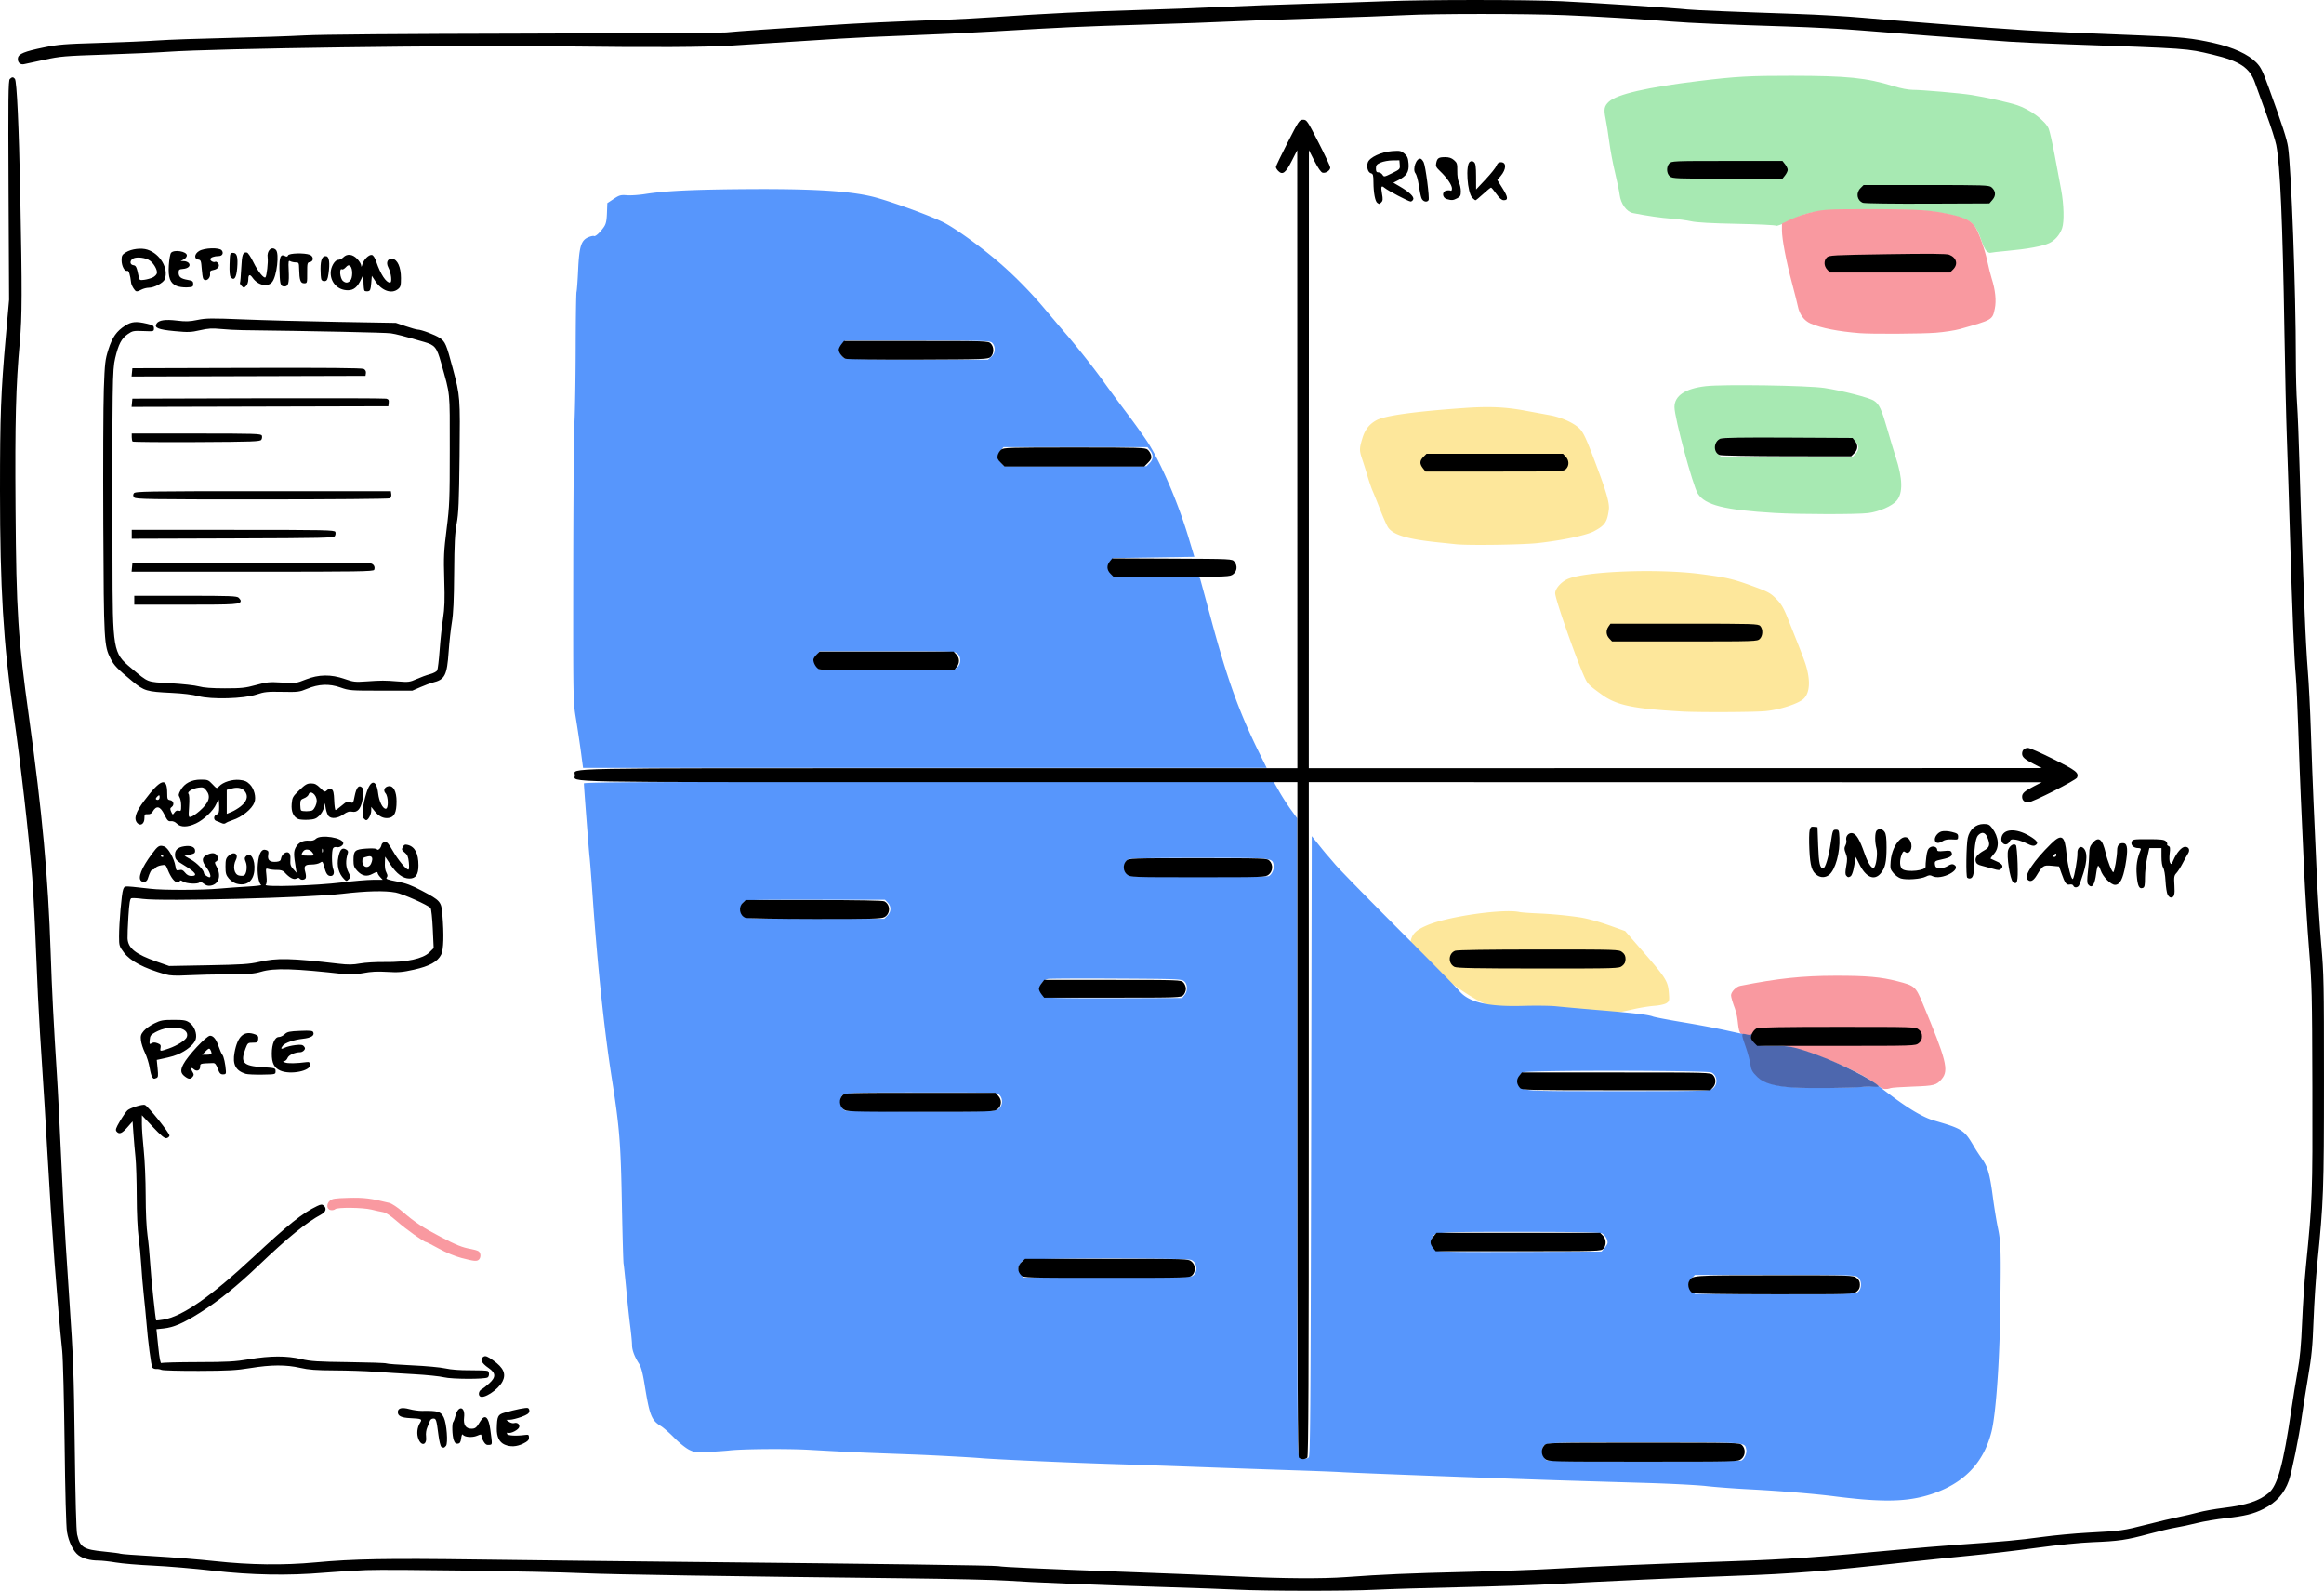
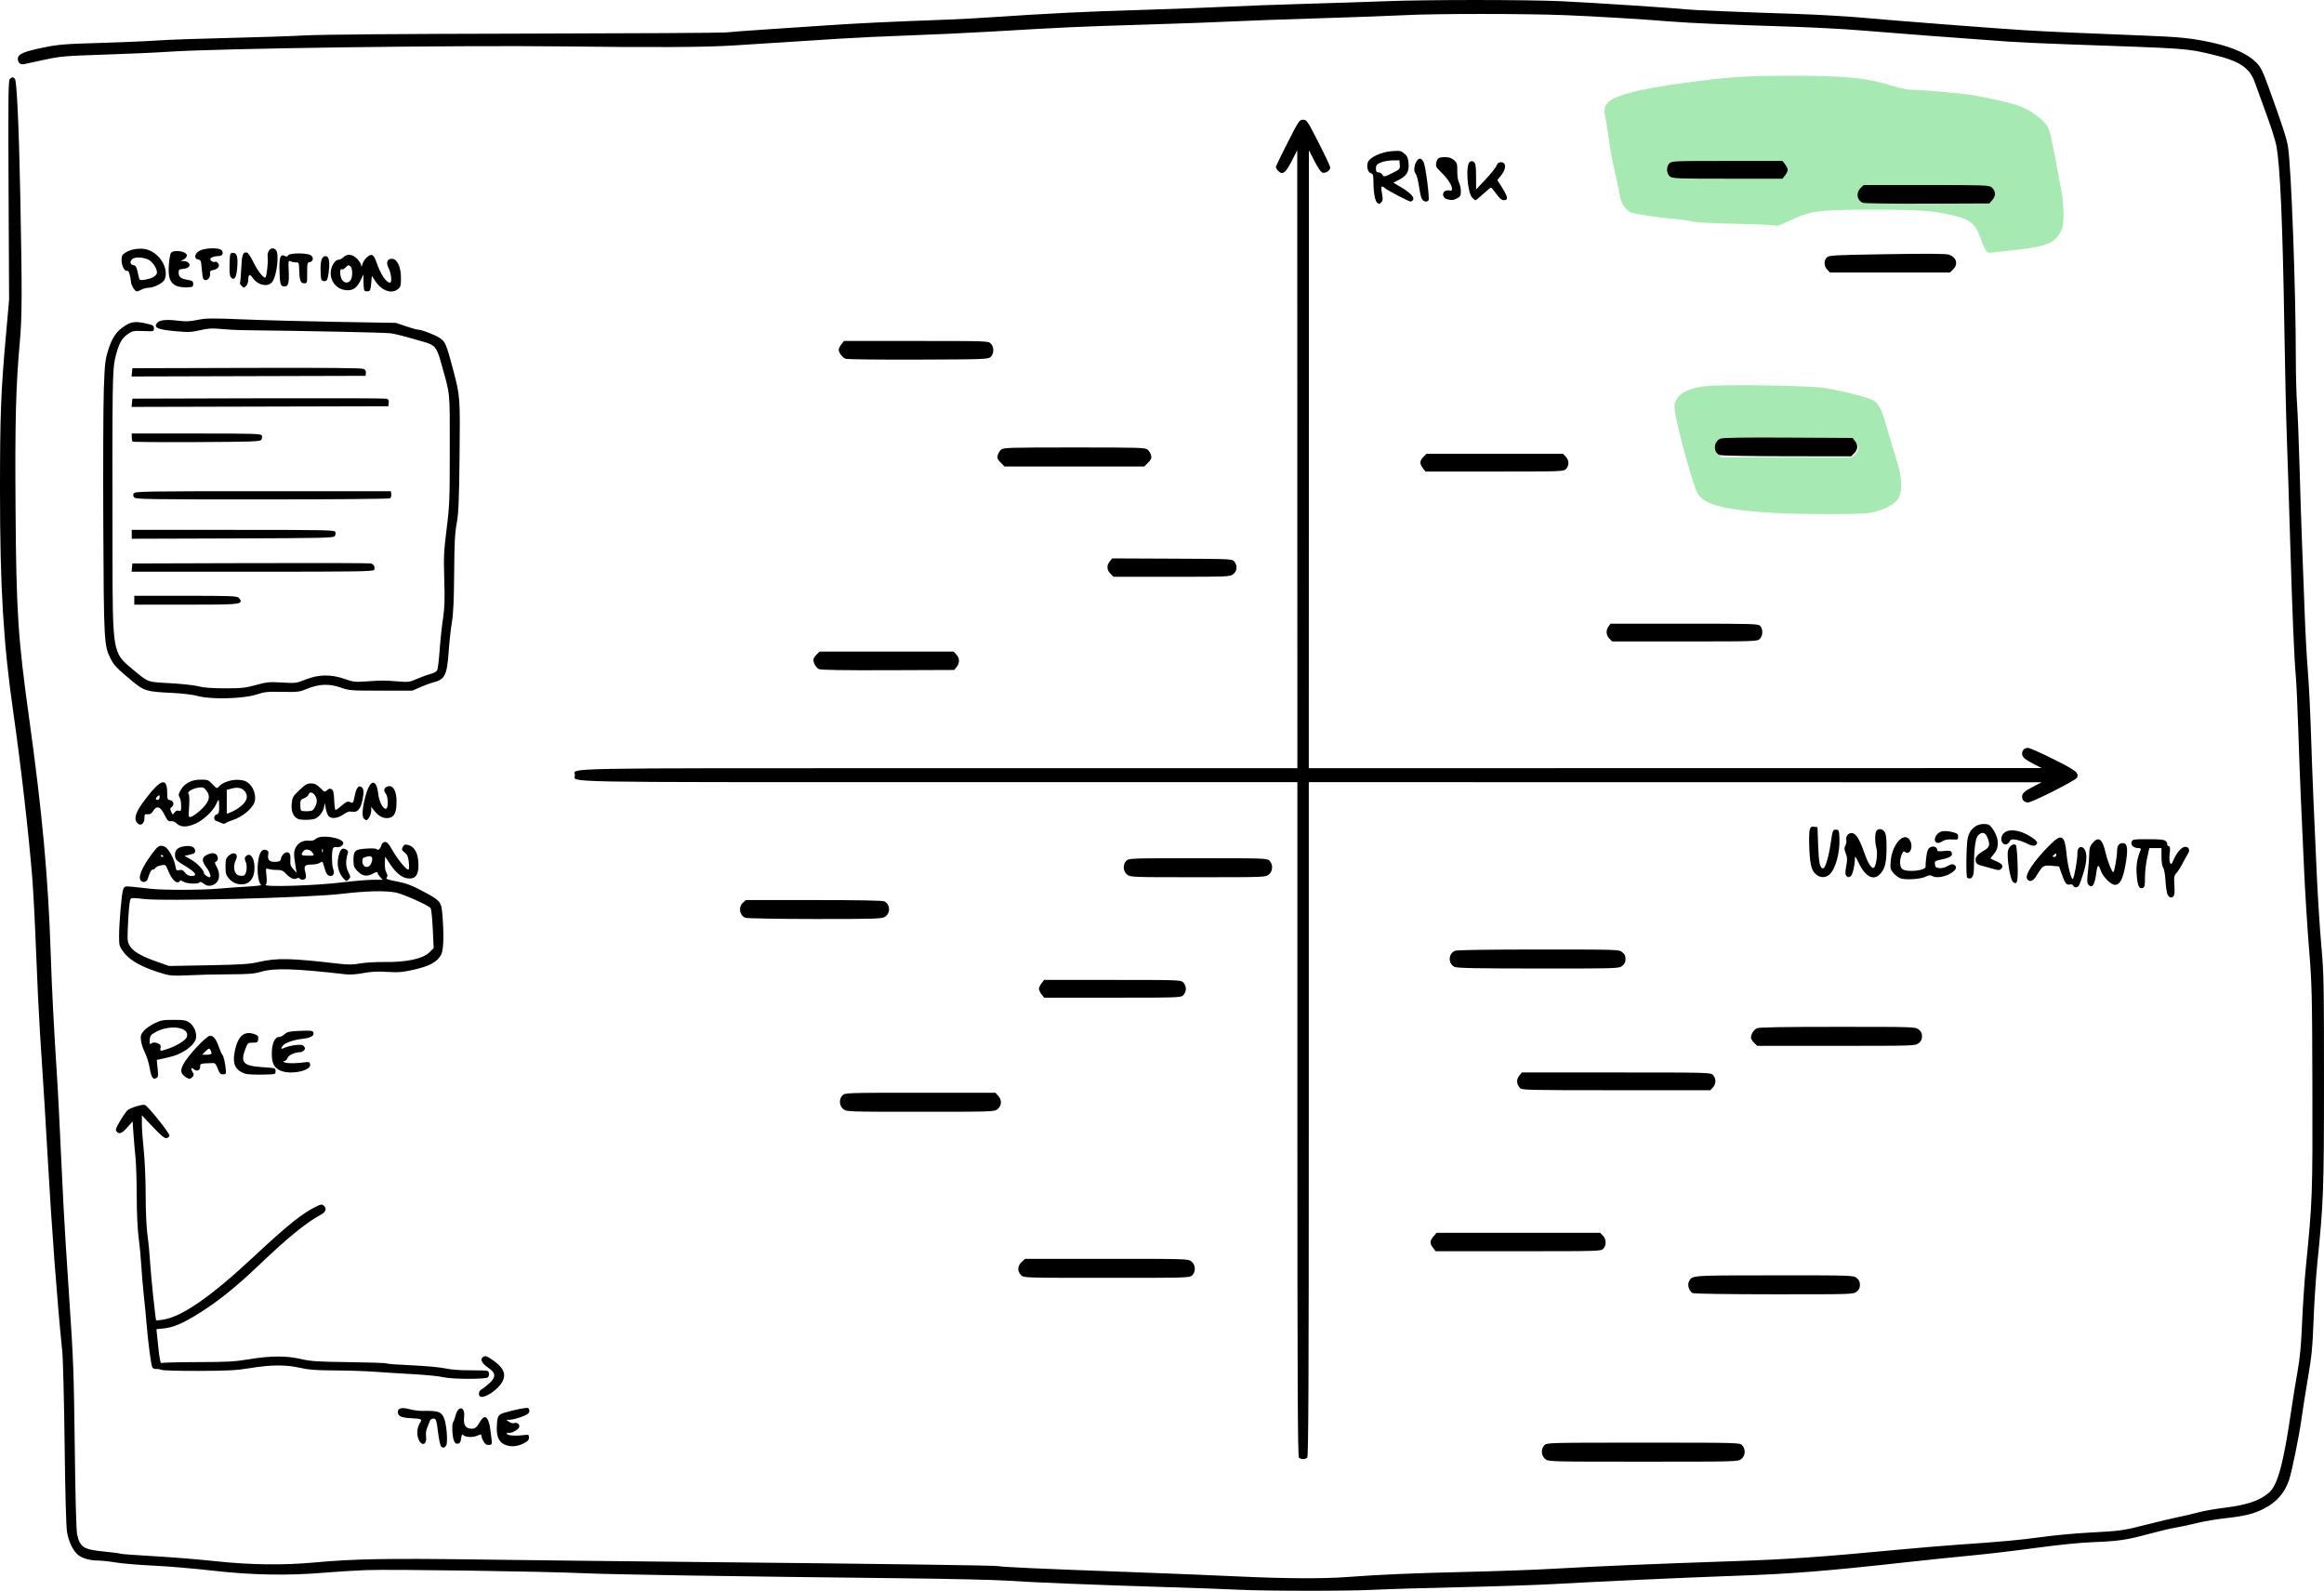
<svg xmlns="http://www.w3.org/2000/svg" width="1834" height="1255">
-   <path fill="#fde79b" d="M1245.769 803.508c-1.1-.173-6.949-.839-12.998-1.479-19.796-2.095-55.362-7.955-60.447-9.96-12.5-4.928-37.77-23.247-55.236-40.041-4.245-4.082-4.646-4.855-4.15-8.002 1.106-7.028 4.005-10.076 13.38-14.066 16.376-6.971 60.256-13.23 72.958-10.406 1.374.306 7.899.786 14.498 1.068 10.692.456 22.126 1.528 32.495 3.046 6.421.94 15.398 3.428 25.867 7.169l10.37 3.705L1296 750.045c18.41 21.15 20.202 23.952 20.94 32.75.558 6.657.459 7.118-1.843 8.627-1.356.889-5.507 1.815-9.384 2.093-3.824.275-11.002 1.408-15.951 2.518-22.014 4.938-40.34 8.051-43.994 7.475zm81.488-242.18c-38.465-2.186-51.588-4.944-63.072-13.258-9.588-6.941-10.948-8.203-12.84-11.916-5.64-11.067-24.073-63.244-24.073-68.14 0-3.596 4.734-8.975 9.864-11.208 14.268-6.21 71.36-8.343 105.055-3.925 20.607 2.701 25.437 3.833 41.558 9.74 11.617 4.255 13.53 5.3 17.998 9.84 4.024 4.089 5.812 7.123 9.17 15.56 2.295 5.763 6.055 15.205 8.357 20.981 2.302 5.776 4.829 12.527 5.615 15.003 3.974 12.523 3.461 22.407-1.411 27.17-4.023 3.932-18.757 8.743-30.189 9.856-8.71.848-52.851 1.047-66.032.298zm-178.474-131.977c-1.65-.186-7.724-.825-13.498-1.42-24.382-2.514-35.703-5.856-39.824-11.757-1.033-1.479-3.792-7.64-6.132-13.69-2.34-6.052-5.058-12.803-6.042-15.003-.983-2.2-2.777-7.377-3.986-11.502-1.21-4.126-3.122-10.202-4.252-13.503-2.418-7.068-2.397-8.685.223-17.168 2.023-6.553 5.53-10.897 11.23-13.914 6.704-3.547 30.37-6.802 69.28-9.529 19.22-1.346 32.107-.79 47.493 2.052a29015.68 29015.68 0 0 0 19.997 3.685c10.008 1.84 20.738 7.03 24.365 11.787 2.93 3.843 5.337 9.469 13.938 32.589 6.486 17.437 8.648 25.528 8.042 30.1-1.31 9.876-3.117 12.482-11.85 17.1-5.972 3.158-25.213 7.182-44.493 9.305-12.097 1.332-55.218 1.912-64.491.868z" />
  <path fill="#a7e9b2" d="M1567.614 198c-1.02-1.021-2.838-4.813-4.04-8.426-4.226-12.703-8.412-16.446-21.843-19.53-17.077-3.923-26.379-4.591-64.203-4.612-42.745-.024-49.05.834-65.86 8.963-5.205 2.517-9.727 4.17-10.047 3.67-.32-.498-14.08-1.169-30.578-1.49-20.508-.398-32.051-1.04-36.495-2.027-3.574-.794-10.548-1.723-15.497-2.063-7.888-.542-19.287-2.19-30.453-4.405-4.938-.98-9.542-7.298-10.439-14.328-.376-2.948-2.037-10.946-3.691-17.772-1.654-6.826-3.684-17.628-4.512-24.004-.828-6.377-2.137-14.654-2.908-18.394-1.544-7.487-1.056-9.951 2.654-13.38 6.316-5.841 30.243-11.343 70.845-16.292 29.38-3.582 39.95-4.18 73.075-4.142 44.394.052 59.088 1.549 80.776 8.225 5.59 1.72 11.643 2.886 14.998 2.89 7.413.01 37.744 2.655 46.62 4.07 11.157 1.78 29.303 5.842 35.913 8.04 10.378 3.45 22.393 12.462 24.86 18.643.822 2.061 2.924 11.399 4.67 20.75 1.746 9.352 4.046 21.64 5.111 27.306 2.176 11.578 2.522 25.198.77 30.305-1.788 5.214-5.563 9.595-10.162 11.794-5.104 2.44-17.231 4.675-33.165 6.113-6.6.595-12.571 1.278-13.271 1.517-.7.238-2.107-.401-3.127-1.422zM1400.61 404.703c-39.71-2.339-55.054-6.194-60.79-15.27-3.917-6.2-18.4-59.936-18.4-68.271 0-8.943 8.465-14.615 24.618-16.496 13.649-1.589 80.488-.574 93.7 1.422 14.1 2.131 35.49 7.641 39.168 10.09 4.19 2.79 5.914 6.523 10.714 23.204 2.2 7.645 5.1 17.276 6.446 21.402 5.495 16.854 5.737 28.227.727 34.183-3.58 4.256-13.724 8.688-22.498 9.828-8.483 1.102-54.383 1.045-73.686-.091zm63.535-46.374c1.35-1.35 2.455-3.621 2.455-5.047 0-1.425-1.105-3.696-2.455-5.046l-2.454-2.455h-103.167l-2.454 2.455c-1.35 1.35-2.454 3.621-2.454 5.046 0 1.426 1.104 3.697 2.454 5.047l2.454 2.455h103.167z" />
-   <path fill="#f999a0" d="M1543.955 212.442c1.14-1.45 2.072-3.7 2.072-5.001 0-2.773-2.991-6.079-6.224-6.879-1.251-.31-22.9-.433-48.107-.275l-45.833.287-1.91 2.362c-2.523 3.117-2.42 6.97.263 9.826l2.174 2.315h95.492z" />
-   <path fill="#f999a0" d="M1467.727 262.839c-16.966-1.343-30.344-3.955-38.784-7.576-5.214-2.237-8.93-7.262-10.188-13.776-.372-1.925-2.415-10.027-4.54-18.003-4.709-17.677-7.979-34.833-7.979-41.867v-5.24l7.384-3.507c4.061-1.93 11.822-4.491 17.248-5.693 9.16-2.03 12.465-2.185 46.358-2.166 37.824.021 47.126.69 64.204 4.612 9.018 2.071 13.77 4.553 16.95 8.853 2.827 3.82 7.745 17.468 9.913 27.505 1.069 4.95 2.596 11.027 3.392 13.502 2.952 9.17 3.853 17.757 2.52 24.035-1.888 8.902-1.634 8.754-27.489 16.058-3.85 1.087-12.398 2.403-18.997 2.923-10.992.867-50.495 1.09-59.991.34zM1485.774 858.792c-2.38-.842-6.223-4.362-9.067-6.244-10.574-7-31.779-16.378-53.264-23.557l-49.167-13.02c-3.575-2.905-1.813-11.4-5.151-20.291-1.686-4.401-3.067-9.075-3.069-10.388 0-2.727 4.02-6.889 7.288-7.536 29.85-5.906 48.916-7.924 75.197-7.959 24.606-.032 35.803.97 48.993 4.382 13.552 3.506 14.193 4.067 19.72 17.28 18.73 44.784 20.81 52.967 15.167 59.676-4.248 5.05-5.833 5.472-22.889 6.077-8.798.312-16.672.85-17.497 1.194-.825.344-3.88 1.228-6.26.386zM364.184 992.466c-5.113-1.344-12.235-4.297-17.876-7.41-5.157-2.848-9.711-5.177-10.12-5.177-1.64 0-15.949-10.207-22.996-16.404-5.098-4.482-8.62-6.787-10.999-7.196-1.925-.331-6.039-1.233-9.143-2.003-6.725-1.67-26.959-1.895-28.536-.317-.597.597-2.149.934-3.45.75-3.248-.46-3.719-4.752-.81-7.388 1.84-1.669 3.964-1.998 14.795-2.295 12.135-.332 17.531.334 32.143 3.97 1.976.49 6.548 3.508 10.499 6.93 9.618 8.328 15.993 12.55 29.996 19.868 12.41 6.486 17.173 8.387 23.978 9.57 2.19.382 4.776 1.12 5.749 1.64 2.022 1.083 2.347 4.898.568 6.677-1.609 1.61-3.779 1.419-13.798-1.215z" />
-   <path fill="#5796fc" d="M1469.68 1182.86c-5.196-.425-14.87-1.472-21.498-2.327-16.21-2.092-43.631-4.347-68.544-5.637-11.273-.584-26.121-1.707-32.995-2.495-6.874-.788-28.471-1.904-47.993-2.48-19.522-.575-50.118-1.494-67.99-2.041-41.793-1.28-160.9-5.75-171.976-6.455-4.674-.297-22.672-.996-39.994-1.554a18721.55 18721.55 0 0 1-70.99-2.469c-21.722-.8-54.342-1.918-72.49-2.483-32.747-1.02-89.935-3.582-100.485-4.5-8.432-.735-38.756-2.369-55.492-2.99l-28.496-1.06c-15.84-.587-25.377-1.057-52.493-2.588-17.327-.978-53.196-.663-62.99.554-1.65.205-8.287.683-14.748 1.063-10.916.64-12.085.53-16.498-1.568-2.614-1.243-7.896-5.455-11.748-9.371-3.85-3.913-8.624-8.11-10.61-9.33-7.566-4.643-8.968-8.188-12.946-32.73-1.52-9.368-2.766-14.018-4.463-16.64-3.536-5.46-5.477-10.687-5.473-14.737.002-1.996-.659-8.804-1.47-15.13-.81-6.327-2.207-19.379-3.102-29.006-.896-9.626-1.839-18.628-2.095-20.003-.256-1.376-.855-22.53-1.33-47.009-.951-49.009-1.846-60.118-8.005-99.402-5.896-37.603-11.083-86.72-14.957-141.64-1.106-15.678-2.243-30.306-2.526-32.506-.483-3.757-4.489-55.552-4.506-58.26-.006-.997 55.092-1.248 272.204-1.24l272.21.011 4.379 7.683c2.408 4.226 6.57 10.698 9.249 14.382l4.87 6.698v251.084c0 226.924.151 251.234 1.571 252.655 1.758 1.758 5.156 2.029 7.428.592 1.324-.837 1.558-29.587 2-245.62l.5-244.673 5.486 6.844c3.017 3.764 5.717 7.069 6 7.344.283.275 3.385 3.876 6.894 8.001 3.51 4.126 26.23 27.357 50.492 51.624 24.261 24.267 45.549 45.898 47.306 48.07 7.484 9.246 22.696 12.851 50.798 12.04 9.898-.286 21.597-.133 25.996.34 4.4.473 19.128 1.791 32.73 2.93 29.032 2.43 39.795 3.698 43.534 5.13 1.499.573 12.173 2.61 23.722 4.527 11.548 1.917 26.955 4.808 34.237 6.424 7.283 1.616 13.507 2.939 13.832 2.939.325 0 .403.562.174 1.25-.229.686.805 4.85 2.298 9.25 1.493 4.402 2.98 9.923 3.305 12.269.73 5.266 1.585 6.874 5.825 10.953 5.02 4.829 13.903 7.316 29.316 8.206 14.24.823 34.332.657 53.051-.438l12.058-.705 10.022 7.551c14.214 10.711 25.614 17.378 33.79 19.76 22.726 6.623 24.056 7.481 31.64 20.42 1.613 2.75 4.5 7.18 6.414 9.844 4.57 6.36 6.196 12.072 8.583 30.163 1.089 8.251 2.891 19.31 4.005 24.575 2.362 11.157 2.542 18.173 1.752 68.441-.63 40.179-3.505 78.905-6.837 92.126-6.225 24.702-21.912 40.911-47.735 49.325-14.932 4.865-30.085 5.988-54.197 4.019zm-95.586-30.571c2.441-.937 4.682-5.982 3.951-8.895-1.43-5.702 1.736-5.486-80.395-5.486-82.13 0-78.965-.216-80.396 5.486-.682 2.72 1.48 7.979 3.636 8.847 1.84.74 151.277.788 153.204.048zm92.532-133.402c2.75-2.75 2.654-8.314-.189-10.963-2.154-2.008-3.167-2.04-65.536-2.04h-63.348l-2.454 2.455c-1.35 1.35-2.454 3.621-2.454 5.047 0 1.425 1.104 3.696 2.454 5.046l2.454 2.455h63.537c62.203 0 63.578-.042 65.536-2zm-525.811-12.063c4.795-2.568 4.344-10.5-.728-12.812-3.681-1.678-130.26-1.532-132.454.152-1.915 1.471-3.912 5.054-3.912 7.019 0 .787.932 2.617 2.072 4.066l2.072 2.636h65.484c44.246 0 66.126-.344 67.466-1.061zm325.426-22.25c1.327-1.543 2.413-3.434 2.413-4.203 0-2.717-2.251-6.286-4.657-7.382-1.702-.776-21.259-1.11-64.93-1.11-68.301 0-67.588-.06-69.032 5.7-.82 3.268 1.256 7.29 4.668 9.038 1.931.99 16.29 1.211 65.798 1.015l63.328-.25zM788.088 874.79c3.301-2.598 3.612-7.952.635-10.93-1.955-1.955-3.333-2-61.269-2-64.38 0-62.708-.143-64.12 5.486-.682 2.72 1.479 7.98 3.635 8.847.7.281 27.644.547 59.878.59 57.837.078 58.641.052 61.241-1.993zm562.59-15.449c5.152-2.665 5.12-10.58-.052-13.198-3.395-1.718-144.594-1.867-148.348-.156-3.66 1.668-5.375 6.425-3.512 9.744 2.921 5.207 1.266 5.098 77.686 5.114 61.813.013 71.68-.187 74.225-1.504zM934.79 784.984c2.567-3.172 2.475-8.32-.193-10.736-2.003-1.813-4.586-1.919-53.743-2.19-28.4-.158-52.662-.034-53.913.275-7.576 1.87-8.334 11.516-1.134 14.436 1.484.602 22.5.9 54.74.777l52.332-.2zM700.28 722.38c3.052-3.053 3.164-7.162.28-10.233l-2.174-2.315H643.57c-53.484 0-54.866.049-56.817 2-2.977 2.978-2.666 8.332.635 10.93 2.59 2.039 3.519 2.073 56.537 2.073h53.903zm300.867-31.172c2.44-.938 4.682-5.983 3.95-8.896-1.403-5.596-.229-5.486-58.686-5.486-36.035 0-54.49.35-55.817 1.061-4.259 2.28-4.314 9.374-.097 12.578 1.352 1.028 12.93 1.307 55.37 1.332 29.514.018 54.39-.248 55.28-.59zM458.494 593.56c-.898-6.738-2.665-18.553-3.928-26.254-2.292-13.987-2.295-14.116-2.188-115.819.059-55.999.494-109.333.968-118.52.473-9.188.907-35.609.964-58.713.057-23.104.355-42.907.662-44.008.307-1.1.879-8.924 1.27-17.386.854-18.427 2.391-23.33 8.055-25.697 1.958-.819 3.959-1.242 4.447-.94 1.046.647 4.757-2.727 7.783-7.077 1.67-2.4 2.216-4.86 2.445-10.992l.295-7.9 5-3.313c4.473-2.965 5.577-3.27 10.498-2.888 3.025.234 9.474-.2 14.331-.965 15.287-2.408 35.94-3.455 75.156-3.812 55.084-.501 85.231 1.207 104.485 5.921 12.627 3.092 44.24 14.521 55.549 20.084 8.775 4.316 28.296 18.288 42.937 30.734 12.536 10.656 26.095 24.388 37.465 37.944 6.132 7.31 13.259 15.73 15.838 18.71 9.245 10.686 22.818 27.837 30.167 38.122 4.114 5.758 12.391 16.968 18.393 24.911 6.001 7.943 13.36 18.197 16.35 22.787 10.51 16.128 23.934 47.257 32.254 74.791l4.835 16.003-31.997.5-31.997.5-1.91 2.362c-2.587 3.197-2.42 7.312.404 9.966 2.28 2.144 2.792 2.175 35.927 2.175 31.149 0 33.651.128 34.132 1.75.285.963 4.347 15.928 9.026 33.256 12.649 46.84 21.936 72.467 38.103 105.147l5.38 10.874H460.126Zm296.599-66.834c3.3-2.597 3.612-7.951.635-10.93-1.95-1.95-3.333-2-55.42-2h-53.42l-2.072 2.636c-2.749 3.496-2.617 6.912.382 9.912l2.454 2.455h52.403c51.501 0 52.449-.036 55.038-2.073zm152.158-161.41c3-3 3.131-6.417.382-9.913l-2.072-2.635H791.868l-2.073 2.635c-2.749 3.496-2.617 6.912.382 9.913l2.454 2.455h112.166zm-124.926-83.894c3.179-2.735 3.554-7.734.808-10.77-1.65-1.823-3.999-1.899-58.983-1.899h-57.265l-2.072 2.635c-3.301 4.199-2.244 9.552 2.243 11.36 1.201.485 27.018.91 57.37.944l55.187.063z" />
-   <path fill="#4d67ae" d="M1415.818 858.034c-14.874-.868-23.846-3.422-28.816-8.202-4.24-4.078-5.095-5.686-5.824-10.953-.325-2.346-1.812-7.866-3.305-12.268-3.103-9.145-4.327-11.74-.69-10.826 1.641.412 4.162 1.112 4.732.211.61-.965.882-.42.893 1.792.01 2.23.8 3.796 2.65 5.251 2.3 1.811 4.02 2.073 13.6 2.073 11.61 0 15.092-.249 36.705 7.835 18.565 6.944 43.299 19.785 46.572 23.73 1.065 1.284-2.957.459-7.153.57-2.68.07-5.997.25-7.371.396-7.205.77-41.126 1.026-51.993.391z" />
  <path d="M975.844 1254.111c-8.524-.424-31.92-1.271-51.992-1.883-57.89-1.765-112.167-3.95-128.982-5.192-8.523-.63-45.418-1.477-81.988-1.883-138.53-1.538-229.273-2.973-251.964-3.983-33.847-1.508-152.55-3.211-171.975-2.469-9.074.347-23.922 1.265-32.996 2.04-28.516 2.436-57.411 1.912-88.03-1.598-14.55-1.668-35.677-3.457-46.95-3.977-11.274-.52-24.547-1.629-29.496-2.465-4.95-.836-11.248-1.524-13.998-1.53-6.232-.011-12.002-1.571-15.57-4.21-4.017-2.97-7.736-10.545-9.033-18.397-.699-4.233-1.426-31.033-1.883-69.407-.41-34.38-1.26-67.462-1.89-73.513-3.913-37.585-8.396-97.402-11.618-155.027-1.492-26.68-2.519-43.287-5.97-96.517-.839-12.928-2.209-41.46-3.045-63.406-.836-21.946-2.198-48.276-3.027-58.51-2.814-34.748-9.202-90.406-14.93-130.075C2.69 507.95.008 463.402 0 387.524c-.006-59.933.678-78.102 4.593-122.021l2.586-29.005-.419-86.373c-.353-72.874-.2-86.591.974-87.766 1.72-1.72 2.705-1.755 4.034-.142 1.503 1.823 3.158 37.612 4.22 91.266 1.514 76.437 1.458 96.166-.326 116.02-3.175 35.341-3.879 62.463-3.398 131.024.579 82.417 1.88 102.583 10.714 166.029 10.3 73.973 15.06 125.728 17.015 185.033.965 29.26 2.384 57.023 4.958 97.017.874 13.565 1.585 27.725 5.097 101.518.59 12.377 2.668 45.908 4.62 74.513 3.216 47.135 3.62 58.055 4.323 116.52.489 40.695 1.184 66.333 1.883 69.444 2.289 10.183 5.013 11.893 21.499 13.488 6.544.633 12.287 1.392 12.762 1.685.475.294 12.218 1.166 26.096 1.939 13.878.772 35.71 2.542 48.518 3.933 27.64 3 54.05 3.328 79.2.98 29.781-2.78 56.887-3.27 127.481-2.3 37.945.522 112.859 1.38 166.476 1.908 149.943 1.475 242.212 2.733 244.965 3.34 3.345.736 34.97 2.16 101.986 4.59 30.52 1.108 69.665 2.691 86.987 3.52 36.067 1.724 66.71 1.914 85.488.528 27.783-2.051 50.687-3.041 93.986-4.062 24.747-.583 56.242-1.72 69.99-2.527 30.75-1.804 81.602-3.946 140.98-5.94 43.07-1.446 70.898-3.373 129.982-9.004 14.298-1.362 35.67-3.155 47.493-3.983 37.492-2.626 48.048-3.594 66.49-6.096 9.899-1.343 26.321-2.882 36.495-3.42 26.077-1.379 27.537-1.581 46.493-6.433 9.349-2.393 20.597-5.058 24.997-5.923 4.4-.865 11.373-2.5 15.498-3.634 4.124-1.134 13.123-2.743 19.997-3.575 18.181-2.202 28.166-5.515 35.677-11.837 6.948-5.849 11.545-22.703 17.762-65.125 1.37-9.352 3.627-23.305 5.013-31.006 1.87-10.382 2.789-20.338 3.553-38.507.566-13.477 1.909-33.28 2.983-44.008 5.134-51.258 5.337-56.873 5.118-141.025-.193-74.308-.366-81.478-2.643-109.519-1.34-16.503-3.12-45.083-3.955-63.511-.836-18.428-1.968-43.408-2.515-55.51-.547-12.102-1.461-36.406-2.031-54.01-.57-17.603-1.438-36.506-1.929-42.007-1.32-14.795-2.808-50.559-4.535-109.02-.845-28.604-1.99-64.16-2.544-79.013-.553-14.853-1.414-52.434-1.912-83.515-1.395-87.023-3.341-131.452-6.462-147.526-.747-3.85-4.27-14.877-7.828-24.504-3.558-9.627-7.546-20.636-8.862-24.465-4.137-12.033-12.033-17.328-33.39-22.391-21.085-5-17.973-4.78-115.982-8.199-17.048-.594-37.07-1.508-44.494-2.03-33.128-2.328-96.48-7.136-117.483-8.916-12.648-1.072-38.295-2.424-56.992-3.004-47.852-1.487-77.955-2.781-92.487-3.976-22.506-1.852-59.037-4.051-83.488-5.027-31.354-1.251-103.007-1.26-126.482-.015-10.173.54-41.219 1.67-68.99 2.512-27.77.842-58.591 1.964-68.49 2.493-9.899.53-40.944 1.654-68.99 2.498-51.614 1.555-60.758 1.97-119.983 5.457-18.147 1.069-47.618 2.445-65.49 3.06-17.873.614-42.394 1.769-54.493 2.566-25.792 1.698-61.232 3.96-84.488 5.39-22.012 1.355-62.236 1.563-132.98.69-84.387-1.042-274.998 1.562-312.956 4.275-7.974.57-30.015 1.548-48.982 2.174-32.07 1.06-35.429 1.345-47.993 4.081-7.43 1.619-14.66 3.179-16.065 3.467-3.086.632-5.236-1.551-4.77-4.843.465-3.28 5.151-5.197 20.324-8.313 11.523-2.367 16.516-2.773 43.994-3.575 17.047-.497 37.744-1.383 45.993-1.967 8.25-.584 33.22-1.466 55.492-1.961 22.272-.495 49.493-1.404 60.492-2.02 12.626-.708 76.57-1.23 173.475-1.416 84.413-.162 155.952-.58 158.977-.929 3.025-.349 15.623-1.306 27.996-2.127 12.373-.821 35.545-2.373 51.493-3.45 25.88-1.745 47.818-2.788 96.986-4.607 8.249-.305 24.446-1.2 35.995-1.99 39.905-2.728 74.131-4.406 111.484-5.464 20.622-.584 50.992-1.71 67.49-2.501 16.498-.792 46.643-1.905 66.99-2.474 20.347-.57 48.468-1.483 62.491-2.03 32.438-1.266 109.834-1.258 138.48.014 21.23.943 90.28 5.45 99.486 6.493 5.078.575 39.473 1.988 85.488 3.511 17.048.565 40.672 1.914 52.5 2.998 24.795 2.274 104.914 8.458 128.474 9.917 16.374 1.013 45.923 2.332 91.987 4.105 31.144 1.198 39.916 2.12 56.992 5.993 15.259 3.46 26.984 8.852 33.343 15.334 3.561 3.629 5.02 6.568 9.784 19.712 10.937 30.176 14.305 40.533 15.266 46.954 2.615 17.464 6.128 112.907 6.148 167.03 0 12.377.437 28.354.96 35.506.524 7.15 1.403 29.205 1.954 49.008.55 19.804 1.461 47.709 2.024 62.011.562 14.303 1.481 38.607 2.042 54.01.56 15.402 1.678 35.881 2.482 45.508.805 9.626 1.917 31.68 2.471 49.008.554 17.329 1.473 41.858 2.041 54.51.569 12.652 1.695 37.857 2.502 56.01.808 18.153 2.434 43.808 3.613 57.01 1.984 22.195 2.144 30.224 2.136 106.519-.01 86.88-.348 96.137-5.3 145.025-1.087 10.727-2.4 30.756-2.92 44.508-.795 21.102-1.488 28.205-4.437 45.508-1.922 11.277-4.2 25.68-5.06 32.006-1.888 13.88-7.802 42.79-10.017 48.966-3.668 10.232-9.944 17.217-20.038 22.304-7.753 3.908-14.85 5.658-29.496 7.273-7.424.818-17.772 2.565-22.996 3.882-5.225 1.317-12.649 2.907-16.498 3.533-3.85.626-13.523 2.908-21.497 5.07-17.615 4.779-23.876 5.692-44.494 6.487-9.593.37-27.405 2.172-44.493 4.5-15.673 2.135-38.395 4.816-50.493 5.958-12.098 1.14-34.145 3.415-48.993 5.052-67.371 7.43-92.22 9.416-137.98 11.024-38.718 1.36-108.96 4.55-141.48 6.425-14.023.808-47.768 1.952-74.99 2.542-27.22.59-57.816 1.506-67.99 2.035-21.2 1.104-86.029 1.048-108.984-.093zm243.6-103.024c-3.3-2.598-3.612-7.951-.635-10.93 1.965-1.965 3.333-2 77.99-2 74.655 0 76.024.035 77.988 2 2.977 2.979 2.666 8.332-.635 10.93-2.611 2.055-3.276 2.073-77.354 2.073-74.077 0-74.742-.018-77.354-2.073zm-194.407-1.128c-.927-.927-1.2-61.61-1.2-267.047V617.065H740.57c-307.519 0-286.9.395-286.9-5.501 0-5.896-20.619-5.501 286.9-5.501h283.268l-.05-243.793-.052-243.793-4.393 8.62c-4.803 9.422-7.197 11.19-10.578 7.809-1.059-1.06-1.905-2.49-1.88-3.177.025-.687 4.187-9.351 9.25-19.253 8.838-17.291 9.321-18.003 12.202-18.003 2.88 0 3.364.712 12.203 18.003 5.061 9.902 9.223 18.765 9.248 19.697.061 2.266-3.595 4.714-6.073 4.065-1.268-.331-3.584-3.647-6.384-9.14l-4.393-8.621-.05 243.793-.052 243.793 289.209-.048 289.208-.048-5.999-3.066c-7.502-3.834-9.498-5.577-9.498-8.295 0-2.79 1.82-4.546 4.71-4.546 1.27 0 10.369 4.036 20.219 8.968 17.855 8.941 19.945 10.578 18.457 14.455-.788 2.056-35.406 19.585-38.677 19.585-2.89 0-4.71-1.756-4.71-4.546 0-2.717 1.998-4.461 9.5-8.295l5.998-3.066-289.208-.048-289.209-.048v265.847c0 205.437-.272 266.12-1.2 267.047-.66.66-2.144 1.2-3.3 1.2-1.154 0-2.639-.54-3.299-1.2zm-676.772-8.576c-.643-.41-1.664-4.565-2.27-9.236-1.586-12.25-1.821-12.993-4.11-12.993-1.107 0-2.271.787-2.588 1.75-.317.963-1.253 3.276-2.081 5.14-.9 2.024-1.302 4.908-1 7.159.883 6.59-3.42 8.258-5.911 2.292-1.69-4.044-1.189-9.336 1.24-13.109 1.824-2.832 1.216-3.11-7.8-3.56-7.034-.35-9.806-1.697-9.806-4.76 0-3.162 3.118-3.97 9.092-2.355 2.973.803 7.43 1.429 9.905 1.39 12.817-.203 15.023.476 17.329 5.337 2.221 4.683 3.4 20.133 1.692 22.192-1.42 1.71-2.001 1.829-3.692.753zm49.977-1.69c-4.229-1.84-6.342-6.184-6.196-12.738.214-9.584.844-10.91 5.881-12.372 8.958-2.6 17.28-4.26 18.677-3.724.784.301 1.29 1.503 1.123 2.67-.226 1.586-1.82 2.678-6.302 4.314-3.3 1.206-7.336 2.219-8.971 2.251l-2.972.06 2.233 1.564c1.228.86 3.015 1.32 3.972 1.023 2.425-.755 4.505.792 4.074 3.03-.414 2.149-6.584 5.418-8.697 4.607-.9-.346-1.238-.032-.934.868.472 1.401 7.106 1.779 14.295.812 2.64-.354 3-.103 3 2.098 0 1.97-.956 2.97-4.5 4.71-5.167 2.536-10.114 2.815-14.683.827zm-16.571-2.397c-.958-1.622-1.741-3.643-1.741-4.493 0-1.382-.375-1.388-3.552-.06-3.795 1.586-9.895 1.068-11.207-.95-.412-.634-.96.634-1.239 2.864-.39 3.126-.966 4.067-2.633 4.305-1.625.232-2.399-.459-3.25-2.9-1.261-3.62-1.506-13.19-.366-14.31.412-.405 1.211-2.576 1.775-4.825 2.132-8.504 7.809-7.4 6.776 1.318-.692 5.848 1.305 8.91 5.812 8.91 3.04 0 3.988-.787 6.928-5.75 3.626-6.12 6.62-3.71 7.97 6.415 1.67 12.533 1.73 11.809-1.024 12.13-1.884.221-2.942-.44-4.25-2.654zm-3.074-35.812c-1.37-1.37-.596-4.302 1.421-5.382 1.149-.615 3.848-2.708 6-4.652 5.488-4.96 5.364-8.206-.469-12.22-5.81-3.999-7.155-7.192-3.79-8.994 1.443-.772 3.03-.126 7.523 3.062 8.148 5.782 10.311 10.76 7.235 16.65-3.494 6.69-15.22 14.238-17.92 11.536zm-28.163-14.876c-3.3-.816-14.098-1.925-23.997-2.463-9.898-.54-23.846-1.413-30.995-1.942-7.15-.53-21.322-.995-31.496-1.035-14.563-.057-20.305-.487-26.996-2.021-11.16-2.56-22.999-2.513-39.311.155-11.074 1.811-17.578 2.171-40.677 2.25-15.123.053-28.396-.31-29.496-.804-1.1-.494-2.938-.81-4.086-.7-1.147.11-2.544-.386-3.105-1.101-.98-1.25-3.591-21.195-4.817-36.807-.325-4.126-1.222-13.352-1.994-20.504-.772-7.15-1.684-17.953-2.025-24.004-.342-6.05-1.262-15.693-2.046-21.428-.851-6.23-1.45-19.311-1.487-32.505-.035-12.144-.47-25.906-.966-30.582-.496-4.676-1.216-12.982-1.6-18.458l-.698-9.958-4.14 4.707c-4.327 4.918-6.447 5.717-8.526 3.211-1.02-1.228-.526-2.697 2.774-8.253 2.208-3.718 4.848-7.502 5.867-8.41 2.216-1.975 11.873-4.967 13.73-4.254 2.473.95 19.748 22.495 19.42 24.22-.177.93-1.266 1.828-2.42 1.993-1.542.222-4.387-2.132-10.738-8.88l-8.64-9.182.001 6.88c.001 3.785.671 13.182 1.49 20.883.82 7.726 1.5 23.642 1.515 35.507.018 13.02.588 25.45 1.446 31.505.78 5.501 1.71 15.178 2.069 21.504.578 10.22 4.225 45.117 4.766 45.613.116.107 2.622-.192 5.57-.663 14.942-2.388 37.541-18.074 71.057-49.32 27.581-25.714 38.943-34.795 50.328-40.226 2.996-1.43 3.915-1.51 5.189-.452 2.497 2.073 1.833 4.977-1.563 6.838-12.486 6.838-26.53 18.255-49.882 40.554-17.112 16.34-31.398 27.85-45.993 37.057-13.277 8.376-20.927 11.694-28.865 12.52l-5.64.588 1.418 13.711c.968 9.372 1.76 13.487 2.504 13.002.598-.39 13.46-.731 28.583-.76 23.5-.043 29.412-.37 40.677-2.25 16.761-2.796 29.495-2.84 41.022-.142 7.537 1.764 12.875 2.108 37.486 2.412 15.783.195 29.186.656 29.784 1.026.597.37 9.73 1.052 20.295 1.517 10.565.465 22.358 1.55 26.208 2.413 4.508 1.009 11.519 1.537 19.698 1.482 6.984-.046 13.17.208 13.748.565 1.393.861 1.342 4.232-.079 5.11-2.41 1.49-28.224 1.401-34.367-.119zm985.24-66.478c-2.775-1.622-4.248-6.438-2.801-9.155 2.62-4.919.625-4.776 67.026-4.81 61.847-.03 62.638-.01 65.24 2.042 1.911 1.503 2.635 2.994 2.635 5.428 0 2.434-.724 3.925-2.635 5.428-2.602 2.048-3.394 2.073-65.24 2.043-37.483-.018-63.256-.41-64.225-.976zm-529.805-13.996c-3.25-3.25-3.01-7.502.607-10.752l2.504-2.25h64.3c63.537 0 64.331.024 66.934 2.072 3.302 2.598 3.613 7.952.635 10.93-1.959 1.96-3.333 2-67.49 2-64.158 0-65.531-.041-67.49-2zm325.026-21.639c-2.698-3.43-2.616-5.623.34-9.06l2.413-2.807h129.1l2.194 2.195c2.694 2.695 2.87 7.534.373 10.294-1.79 1.978-2.952 2.013-67.085 2.013h-65.263zM665.524 875.038c-3.301-2.598-3.612-7.951-.635-10.93 1.955-1.955 3.333-2 61.317-2h59.317l2.174 2.315c3.076 3.276 2.872 7.993-.46 10.615-2.597 2.043-3.47 2.073-60.857 2.073-57.388 0-58.26-.03-60.856-2.073zm534.021-16.68c-2.79-3.097-3.051-6.577-.717-9.545l2.13-2.708h74.416c73.084 0 74.453.036 76.416 2 2.574 2.576 2.557 7.027-.039 9.814l-2.038 2.189h-74.296c-69.49 0-74.397-.113-75.872-1.75zm-1079.4-8.536c-.585-.707-1.52-4.107-2.074-7.556-.556-3.45-2.212-8.73-3.681-11.733-1.469-3.003-2.888-7.387-3.153-9.743-.404-3.58-.048-4.798 2.17-7.435 1.459-1.735 5.219-4.414 8.356-5.955 5.031-2.472 6.821-2.802 15.201-2.802 8.311 0 9.902.288 12.724 2.3 3.67 2.62 5.912 8.522 4.848 12.764-.868 3.459-5.584 7.905-11.642 10.976-4.223 2.14-7.051 3-16.302 4.958l-2.874.608.672 6.826c.57 5.786.425 6.92-.957 7.45-2.126.817-2.05.832-3.287-.658zm13.039-22.623c6.727-2.315 13.506-6.663 14.302-9.173 2.46-7.754-13.25-10.076-24.881-3.677-3.578 1.968-4.18 2.79-4.451 6.063-.284 3.435-.145 3.681 1.5 2.66 1.324-.821 2.584-.83 4.675-.03 2.324.89 2.774 1.563 2.389 3.578-.57 2.979-.521 2.983 6.466.579zm12.414 21.834c-3.04-2.392-3.295-4.729-1.006-9.228 3.42-6.724 18.325-22.705 21.176-22.705 2.652 0 4.933 2.866 6.833 8.585.9 2.705 2.188 5.593 2.865 6.418 1.157 1.411 2.457 7.39 2.828 13.002.134 2.037-.293 2.5-2.307 2.5-2.016 0-2.777-.828-4.133-4.5-1.273-3.447-2.157-4.484-3.778-4.43-10.153.343-10.115.333-10.115 2.823 0 3.085-2.75 4.142-5.143 1.976-2.117-1.916-2.512-.394-.666 2.564.933 1.494.907 2.246-.122 3.487-1.75 2.11-3.274 1.993-6.432-.492zm21.347-18.18c-.008-.688-.445-1.926-.97-2.75-.804-1.267-1.383-1.072-3.71 1.25l-2.758 2.75h3.726c2.323 0 3.721-.471 3.712-1.25zm26.925 16.313c-7.932-2.454-10.515-7.432-8.767-16.895 2.418-13.079 7.544-17.521 16.354-14.17 2.099.798 2.567 1.556 2.314 3.75-.285 2.484-.7 2.75-4.279 2.75-3.774 0-4.046.215-5.695 4.501-4.332 11.259-2.048 13.797 13.331 14.818 10.164.674 10.325.724 10.325 3.185 0 2.497-.015 2.5-10.499 2.68-5.774.1-11.662-.179-13.084-.619zm27.408-2.52c-4.948-2.153-6.83-5.895-6.79-13.5.039-7.751 2.343-13.046 5.676-13.046 1.188 0 3.22-.997 4.518-2.216 2.029-1.907 3.733-2.272 12.164-2.611 8.257-.332 9.9-.145 10.41 1.187 1.004 2.617-1.826 4.328-8.386 5.07-7.075.8-13.832 3.132-15.668 5.406-2.021 2.504-1.447 3.111 1.535 1.623 1.531-.764 5.259-1.68 8.283-2.036 4.392-.516 5.768-.322 6.837.966 1.071 1.292 1.09 1.912.093 3.113-.685.825-1.977 1.503-2.872 1.506-4.331.015-9.265 2.23-10.15 4.555-.51 1.343-1.725 2.47-2.701 2.504-1.273.046-1.069.347.725 1.068 2.189.88 9.08.76 16.997-.298 1.961-.261 2.57.156 2.822 1.934.705 4.97-15.484 8.26-23.493 4.775zm1162.962-22c-1.35-1.35-2.454-3.129-2.454-3.953 0-2.81 2.216-6.371 4.657-7.484 1.7-.775 20.943-1.11 63.745-1.11 60.511 0 61.344.027 63.944 2.073 1.911 1.503 2.635 2.995 2.635 5.428 0 2.434-.724 3.925-2.635 5.429-2.601 2.047-3.42 2.073-65.036 2.073h-62.402zM821.94 784.46c-1.14-1.45-2.072-3.415-2.072-4.366 0-.952.932-2.917 2.072-4.366l2.072-2.636h53.92c52.586 0 53.969.05 55.92 2 1.11 1.112 1.999 3.335 1.999 5.002 0 1.667-.889 3.89-2 5-1.95 1.951-3.333 2.001-55.92 2.001h-53.919ZM130.457 768.68c-16.945-4.823-27.51-10.383-32.636-17.173-3.66-4.851-3.85-5.467-3.853-12.512-.004-10.854 1.99-33.98 3.206-37.18 1.037-2.729 1.141-2.758 7.673-2.178 3.641.323 9.916 1.005 13.942 1.515 9.344 1.183 40.52 1.123 54.17-.104 5.775-.52 15.811-1.245 22.304-1.612 6.494-.368 11.377-.936 10.852-1.263-2.008-1.252-3.304-9.384-2.634-16.532.797-8.505 2.935-12.19 6.43-11.081 1.938.615 2.19 1.218 1.72 4.116-.653 4.023 1.486 5.706 6.618 5.209 2.392-.232 3.28-.854 3.51-2.456.473-3.325 3.929-6.018 6.001-4.677 1.261.815 1.618 2.242 1.402 5.607-.237 3.7.179 5.027 2.312 7.365l2.602 2.853-.58-3.501c-1.81-10.905-1.82-13.337-.07-16.589 2.049-3.804 5.892-5.693 10.655-5.237 2.215.212 3.967-.277 5.117-1.428 3.761-3.762 21.633-.942 21.732 3.429.038 1.672-3.123 3.598-5.069 3.09-1.25-.327-2.481.017-3.002.839-1.19 1.88-1.15 13.142.06 16.322 1.21 3.183.37 5.575-1.957 5.575-2.429 0-3.694-1.773-5.15-7.216-1.174-4.393-1.346-4.562-3.274-3.211-1.12.784-4.136 1.425-6.705 1.425-5.308 0-6.266 1.178-4.883 6.001.49 1.714.644 3.765.34 4.559-.633 1.646-3.912 1.944-4.841.44-.412-.666-1.281-.65-2.585.049-2.092 1.12-5.423-.63-9.234-4.849-1.297-1.435-3.027-2-6-1.957-2.297.033-5.259-.286-6.58-.708-2.4-.766-2.404-.753-1.783 5.183.425 4.07.237 6.357-.596 7.239-1.846 1.954 39.598.658 60.274-1.886 9.074-1.116 20.003-2.038 24.286-2.049l7.788-.02-2.039-2.189c-1.121-1.204-2.039-2.742-2.039-3.417 0-.823-1.254-.542-3.792.849-4.708 2.58-8.366 1.867-12.358-2.407-2.374-2.543-2.847-3.914-2.847-8.253 0-7.574 1.12-8.586 10.176-9.189 4.85-.322 7.875-.12 8.292.555.846 1.368 3.173-.86 3.681-3.525.203-1.06 1.34-2.068 2.53-2.239 1.754-.25 2.95 1.065 6.367 7.002 4.146 7.202 10.46 14.812 12.29 14.812.542 0 .69-2.395.353-5.67-.471-4.564-1.11-6.088-3.275-7.815-2.375-1.895-2.547-2.41-1.472-4.42.974-1.821 1.748-2.142 3.884-1.609 5.646 1.41 8.453 6.779 8.453 16.168 0 7.217-2.141 10.347-7.076 10.347-5.169 0-10.137-3.646-15.1-11.08l-4.106-6.151-.159 3.364c-.238 5.059.047 7.141 1.312 9.582.84 1.623.852 2.573.041 3.55-.895 1.079.65 1.666 8.083 3.072 7.22 1.365 11.444 2.93 19.703 7.303 14.682 7.772 15.328 8.516 16.168 18.622 1.331 16.003.99 27.952-.906 31.748-2.805 5.617-9.254 9.183-21.532 11.909-9.19 2.04-12.324 2.3-21.201 1.756-7.62-.466-12.645-.213-18.711.945-4.788.913-10.408 1.343-13.294 1.015-41.293-4.686-56.982-5.162-67.49-2.048-5.362 1.59-9.824 1.94-25.497 2.005-10.448.044-24.846.385-31.995.758-9.919.518-14.185.34-18.006-.747zm73.998-9.801c14.082-3.233 25.013-2.989 62.736 1.4 7.701.895 11.263.855 16.997-.19 4.011-.732 12.826-1.24 19.717-1.14 16.864.25 29.9-2.579 34.927-7.578l3.395-3.376-.706-15.177c-.389-8.348-1.173-15.74-1.743-16.426-1.94-2.339-21.892-11.22-27.559-12.269-8.645-1.598-23.003-1.253-42.275 1.017-26.913 3.17-141.661 6.108-157.207 4.024-4.251-.57-8.36-.794-9.131-.498-1.046.401-1.622 4.015-2.27 14.229-.476 7.53-.78 15.383-.676 17.453.392 7.73 6.337 12.462 23.008 18.31l9.797 3.438 30.996-.576c26.351-.49 32.343-.885 39.994-2.641zm88.48-77.786c1.751-4.23.743-6.233-2.72-5.405-3.935.94-4.272 1.237-4.272 3.746 0 5.077 5.078 6.282 6.992 1.66zm-46.229-8.27c-1.915-2.9-5.74-3.492-7.45-1.153-2.127 2.91-1.573 3.404 3.815 3.404 5.085 0 5.11-.016 3.635-2.25zm7.904-3c-.277-.687-.504-.125-.504 1.25 0 1.376.227 1.938.504 1.25.277-.687.277-1.812 0-2.5zm893.226 92.98c-5.273-2.668-4.937-10.654.536-12.736 1.585-.602 26.959-.98 65.868-.98 62.516 0 63.324.025 65.926 2.073 1.91 1.504 2.634 2.995 2.634 5.429 0 2.433-.723 3.924-2.634 5.428-2.603 2.048-3.395 2.073-66.24 2.058-49.053-.01-64.175-.302-66.09-1.271zm-559.62-38.727c-4.627-1.865-5.72-8.326-2.001-11.821l2.314-2.175h53.743c34.72 0 54.42.363 55.655 1.023 4.909 2.628 4.864 9.942-.076 12.497-2.43 1.258-10.817 1.473-55.159 1.42-28.76-.035-53.275-.46-54.476-.944zm1122.376-18.246c-.67-1.238-1.419-6.076-1.665-10.752-.256-4.86-1.035-9.347-1.818-10.475-.83-1.196-1.37-4.64-1.37-8.751v-6.779H1696.17l-1.732 7.751c-.952 4.264-1.723 11.192-1.714 15.396.014 6.148-.3 7.767-1.609 8.269-2.96 1.136-4.186-1.328-4.895-9.837-.65-7.818.192-13.229 3.165-20.329.334-.797-.342-1.25-1.868-1.25-3.666 0-6.148-2.247-5.33-4.827.66-2.078 1.24-2.174 13.05-2.174 9.933 0 12.67.31 13.94 1.58.87.87 1.354 1.948 1.077 2.396-.277.448.202 1.086 1.063 1.416 1.277.49 1.442 1.601.89 6.01-.39 3.128-.25 6.167.33 7.207.882 1.575 1.198 1.34 2.553-1.904 2.512-6.015 6.585-10.704 9.297-10.704 3.009 0 4.107 2.59 2.282 5.383-.761 1.165-2.654 4.588-4.206 7.607-1.552 3.018-3.761 6.487-4.908 7.708-1.838 1.957-2.028 3.11-1.604 9.718.475 7.413-.178 9.591-2.877 9.591-.696 0-1.812-1.013-2.482-2.25zm-74.424-7.103c-.31-.809-1.468-1.17-2.88-.9-2.657.507-3.706-.956-6.605-9.215l-1.768-5.036-5.831-.538c-6.516-.602-7.08-.234-11.943 7.789-2.657 4.383-5.21 5.374-7.314 2.838-2.528-3.047 5.26-14.671 18.679-27.881 8.453-8.321 10.978-6.711 12.304 7.848.834 9.148 3.834 20.962 5.016 19.749 1.106-1.135 3.764-16.13 3.578-20.183-.197-4.296 2.466-6.432 4.937-3.961 2.913 2.914 2.865 9.565-.14 19.36-1.516 4.94-3.193 9.544-3.727 10.231-1.28 1.651-3.655 1.595-4.306-.101zm-13.416-24.275c0-1.33-.272-1.398-1.5-.378-.825.685-1.5 1.415-1.5 1.623 0 .207.675.377 1.5.377s1.5-.73 1.5-1.622zM160.765 697.14c-1.625-1.28-2.909-1.7-3.293-1.079-1.005 1.627-10.3 1.201-13.044-.597-1.513-.992-2.464-1.185-2.464-.5 0 .613-.87 1.115-1.932 1.115-2.245 0-5.219-3.84-7.616-9.833-1.642-4.104-1.783-4.198-5.318-3.552-1.997.366-3.991 1.276-4.431 2.024-.44.747-1.398 1.36-2.129 1.36-1.192 0-2.221 1.891-3.954 7.273-.775 2.405-3.308 3.228-5.173 1.68-2.877-2.388.245-10.3 8.391-21.267 4.88-6.57 5.992-7.248 9.8-5.978 3.076 1.026 7.8 9.343 8.831 15.548.564 3.396.863 3.698 3.095 3.138 1.905-.478 2.94-.022 4.525 1.993 1.38 1.754 3.017 2.613 4.982 2.613 5.373 0 3.362-2.955-5.723-8.411-6.029-3.62-6.886-4.511-7.168-7.446-.425-4.42 1.85-6.774 7.342-7.598 5.128-.77 8.476.62 8.476 3.518 0 2.05-.402 2.303-5.426 3.414l-2.927.647 5.114 2.922c4.904 2.801 10.238 8.409 10.238 10.763 0 1.011 3.029 3.191 4.434 3.191 1.535 0 .24-4.074-2.406-7.573-3.86-5.104-3.883-7.936-.078-9.904 3.549-1.836 6.228-1.947 7.849-.326 1.651 1.652 1.506 4.746-.254 5.422-1.226.47-1.147 1.131.5 4.204 3.738 6.979 1.708 13.545-4.562 14.753-2.182.421-3.75 0-5.679-1.514zm-31.8-21.506c0-.242-.45-.719-1-1.059-.55-.34-1-.141-1 .441 0 .583.45 1.06 1 1.06s1-.2 1-.442zm1518.881 22.063c-.843-1.016-.877-3.729-.13-10.251.558-4.879 1.02-11.199 1.024-14.044.01-4.1.545-5.814 2.596-8.252 4.788-5.691 7.816-3.383 10.398 7.925 1.441 6.312 4.91 15.002 5.988 15.002.862 0 3.023-12.382 3.023-17.323 0-3.964 1.897-5.975 5.194-5.507 3.1.44 3.476 5.408 1.316 17.41-1.969 10.937-4.34 15.422-8.15 15.422-3.34 0-9.672-6.39-11.338-11.441-.647-1.959-1.539-3.561-1.982-3.561-.444 0-1.127 2.558-1.518 5.685-1.202 9.622-3.36 12.625-6.42 8.935zm-1461.556-.68c-1.741-.523-4.328-2.334-5.749-4.023-2.174-2.584-2.582-4.059-2.582-9.32 0-5.24.374-6.601 2.314-8.425 4.191-3.938 8.297-1.736 5.86 3.144-2.58 5.17-1.407 11.338 2.337 12.278 1.365.342 3.133.373 3.93.068 2.12-.814 3.016-7.139 1.522-10.745-1.056-2.55-1.022-3.29.208-4.521 3.684-3.685 7.332 2.481 6.611 11.174-.723 8.726-6.395 12.796-14.45 10.371zm1402.29-1.205c-2.388-1.948-5.269-20.856-3.838-25.193 1.15-3.484 4.425-5.535 6.124-3.835.5.5 1.094 7.045 1.32 14.545.432 14.34-.279 17.196-3.606 14.483zm-1317.087-2.328c-4.236-4.238-5.901-10.658-4.481-17.28 1.305-6.09 2.918-7.744 5.963-6.114 1.631.874 1.983 1.684 1.442 3.32-1.783 5.395-1.635 10.427.427 14.47 1.884 3.694 1.933 4.223.519 5.638-1.922 1.921-1.915 1.921-3.87-.034zm1228.61-.44c-1.743-.539-4.383-2.425-5.87-4.192-2.454-2.918-2.656-3.772-2.21-9.332 1.16-14.451 11.829-24.905 15.75-15.433 2.135 5.154-1.07 10.839-4.503 7.989-.923-.767-1.562-.269-2.47 1.925-1.944 4.694-1.732 10.09.459 11.692 3.791 2.774 18.907 1.098 18.314-2.03-.113-.598.13-3.889.54-7.314.559-4.657 1.278-6.6 2.855-7.704 2.363-1.656 5.797-.535 5.797 1.892 0 1.086 1.18 1.271 5.345.841 4.533-.468 5.45-.278 6.036 1.25.983 2.564-1.002 3.953-7.69 5.38-5.448 1.16-5.788 1.402-5.499 3.903.255 2.203.877 2.72 3.584 2.981 2.001.193 4.53-.46 6.501-1.678 2.361-1.46 3.694-1.732 4.973-1.016 6.743 3.774-10.183 12.663-17.081 8.97-1.7-.91-2.795-.817-5.234.444-3.747 1.939-15.249 2.78-19.598 1.433zm52.325-.632c-1.086-1.087-.758-25.811.415-31.285 1.439-6.708 6.391-11.056 12.594-11.056 3.592 0 4.586.484 6.673 3.25 5.323 7.056 5.934 15.219 1.516 20.253-1.723 1.963-2.96 3.69-2.75 3.839.21.148 2.269 1.09 4.573 2.092 4.745 2.063 5.883 3.855 3.782 5.956-1.25 1.25-2.076 1.254-6.207.028-2.62-.778-6.672-1.88-9.004-2.45-3.269-.797-4.383-1.608-4.868-3.54-.749-2.985 1.257-5.536 6.805-8.656 4.26-2.395 4.754-4.555 2.353-10.302-1.681-4.027-4.45-4.566-7.367-1.434-2.037 2.187-3.182 10.972-3.182 24.42 0 6.914-.976 9.551-3.533 9.551-.623 0-1.433-.3-1.8-.666zm-662.937-2.407c-3.3-2.597-3.612-7.951-.634-10.93 1.95-1.95 3.332-2 56.492-2 53.159 0 54.54.05 56.491 2 2.978 2.979 2.667 8.333-.634 10.93-2.59 2.038-3.528 2.073-55.857 2.073-52.33 0-53.267-.035-55.858-2.073zm544.504.512c-4.215-2.953-5.503-7.2-6.127-20.2-.324-6.743-.23-13.635.206-15.315.671-2.58 1.216-3.007 3.5-2.743l2.705.312.53 14.635c.503 13.916 1.385 17.87 3.983 17.87 1.614 0 4.298-8.932 5.86-19.503 1.57-10.635 1.708-11.001 4.124-11.001 2.378 0 2.516.318 2.817 6.5.561 11.492-3.174 24.982-8.04 29.041-2.786 2.325-6.587 2.485-9.558.404zm22.93.241c-.794-.957-.782-3.005.046-7.458.949-5.104.883-6.796-.39-10.038-1.243-3.166-1.3-4.33-.302-6.196.676-1.263 1.024-3.083.773-4.043-.806-3.082 1.564-6.105 4.515-5.761 3.208.374 5.917 4.793 9.847 16.058 2.686 7.703 5.682 12.293 7.35 11.262 1.792-1.108 3.174-11.245 2.074-15.208-1.417-5.105-1.346-12.622.134-14.102 1.86-1.86 4.53-1.423 6.242 1.022 1.159 1.655 1.555 4.787 1.551 12.253-.01 11.593-1.06 16.266-4.621 20.5-5.086 6.046-11.78 3.091-16.926-7.47-3.254-6.682-3.412-6.842-3.452-3.501-.058 4.977-1.89 12.317-3.297 13.212-1.68 1.069-2.294.977-3.544-.53zm142.669-25.26c-2.563-1.305-6.457-2.66-8.653-3.012-3.407-.544-4.16-.328-5.124 1.475-2.312 4.32-7.302 1.804-6.342-3.2 1.344-7.003 11.407-7.597 22.03-1.298 6.383 3.785 7.605 5.816 4.499 7.474-1.256.67-3.065.263-6.41-1.44zm-72.527-2.082c-.98-2.555 1.865-6.63 5.24-7.506 1.808-.468 5.043-.291 7.996.438 4.297 1.06 4.96 1.558 4.96 3.725 0 2.365-.262 2.483-4.835 2.19-3.149-.2-5.664.235-7.214 1.251-3.077 2.017-5.35 1.981-6.147-.098zM139.634 649.821c-1.39-1.397-3.182-2.14-4.724-1.956-2.125.251-2.878-.509-5.204-5.251-3.319-6.77-6.314-7.423-9.38-2.045-.742 1.302-2.051 1.935-3.75 1.812-2.337-.169-2.608.166-2.608 3.215 0 4.237-2.965 6.367-5.43 3.901-3.264-3.265-1.675-8.563 5.375-17.93 13.01-17.281 18.052-18.856 18.052-5.636 0 4.414.262 5.035 2.24 5.317 2.753.393 3.585 3.743 1.337 5.388-1.371 1.003-1.445 1.628-.45 3.812 1.175 2.58 1.208 2.587 2.616.577.95-1.357 2.065-1.834 3.34-1.43 1.697.54 1.916.086 1.916-3.973 0-2.52-.563-5.49-1.25-6.6-1.05-1.695-.91-2.612.874-5.737 3.051-5.341 8.51-8.184 15.755-8.204 5.476-.015 6.118.234 9.304 3.614 3.418 3.625 3.425 3.627 5.308 1.605 3.088-3.315 10.296-5.558 16.077-5.002 3.97.381 5.783 1.164 8.13 3.511 3.443 3.444 5.159 10.156 3.631 14.203-2.011 5.33-9.761 11.603-17.335 14.035-2.2.706-4.577 1.743-5.284 2.305-.875.696-1.988.683-3.499-.04-1.219-.583-3.003-1.312-3.965-1.62-2.39-.764-2.216-4.34.25-5.123 1.676-.532 2-1.513 2-6.068 0-2.989-.22-5.434-.487-5.434-.268 0-1.137 1.556-1.931 3.458-2.056 4.922-9.763 12.256-15.867 15.099-6.705 3.123-12.06 3.193-15.041.196zm17.85-9.98c7.555-6.653 9.115-11.42 5.317-16.25-1.868-2.376-2.68-2.676-6.037-2.226-4.871.654-9.435 3.468-7.981 4.921.646.647.82 4.342.462 9.853-.56 8.635-.527 8.807 1.561 8.261 1.173-.306 4.178-2.358 6.677-4.56zm32.473-3.67c4.567-3.669 5.922-7.373 3.966-10.843-1.971-3.497-5.804-4.653-10.89-3.282l-4.075 1.097V642.096l3.75-1.556c2.062-.856 5.324-2.822 7.249-4.368zm-63.99-7.226c0-1.774-.248-1.918-1.5-.878-.826.685-1.5 1.64-1.5 2.123 0 .482.674.877 1.5.877.861 0 1.5-.902 1.5-2.122zm109.413 17.214c-3.876-1.67-5.698-5.834-5.197-11.878.428-5.154.82-5.863 6.024-10.865 4.675-4.494 6.157-5.35 9.254-5.35 2.888 0 4.454.766 7.22 3.534 3.394 3.394 3.61 3.465 5.459 1.792 1.462-1.324 2.33-1.487 3.615-.679 1.3.817 1.759 2.833 1.983 8.71.161 4.205.642 7.646 1.07 7.646.428 0 2.687-1.635 5.02-3.633 3.656-3.13 4.564-3.486 6.564-2.574 2.23 1.016 2.366.83 3.468-4.773 1.3-6.613 3.2-9.002 5.583-7.023 1.772 1.47 1.88 4.126.445 10.823-1.4 6.527-4.008 9.317-7.97 8.525-2.29-.458-3.95.06-7.03 2.195-4.422 3.065-9.215 3.616-11.507 1.323-.81-.81-1.827-3.472-2.262-5.918l-.79-4.446-.704 3.575c-.39 1.982-2.033 4.851-3.688 6.438-2.458 2.354-4.005 2.915-8.737 3.166-3.162.167-6.681-.097-7.82-.588zm11.17-6.855c1.701-1.138 3.398-4.855 3.398-7.448 0-4.948-5.17-8.977-6.429-5.01-.31.98-1.916 2.29-3.567 2.914-2.633.994-3.002 1.616-3.002 5.054 0 2.157.3 4.221.667 4.588.896.896 7.553.823 8.932-.099zm40.38 6.25c-1.608-1.938-.689-10.364 2.149-19.71 3.396-11.184 8.043-11.153 9.344.065.743 6.401 3.585 12.16 6.003 12.16 2.245 0 2.092-9.706-.193-12.232-2.035-2.25-.79-5.092 2.444-5.576 3.786-.567 6.262 4.174 6.262 11.991 0 8.766-1.726 12.398-6.213 13.077-4.073.616-7.825-1.226-11.185-5.49l-2.577-3.27-.01 3.027c-.012 3.005-2.37 7.474-3.946 7.474-.451 0-1.386-.682-2.078-1.516zm-130.468-96.366c-4.302-1.163-12.394-2.147-20.997-2.554-19.825-.937-21.711-1.5-31.08-9.254-11.964-9.905-14.37-12.397-17.07-17.682-5.2-10.18-5.376-13.37-5.798-105.169-.216-46.758-.025-95.142.423-107.519.743-20.53 1.057-23.268 3.578-31.215 3.091-9.747 6.516-14.609 13.338-18.937 5.025-3.187 8.528-3.492 17.111-1.49 4.801 1.121 5.5 1.592 5.5 3.71 0 2.398-.089 2.42-8.32 2.087-7.743-.314-8.597-.145-12.324 2.44-4.95 3.43-7.302 7.922-9.918 18.943-2.21 9.31-2.34 19.02-2.124 159.023.111 71.733.426 73.583 14.516 85.305 14.374 11.959 12.007 11.037 31.168 12.129 9.348.533 19.472 1.656 22.497 2.496 3.795 1.054 10.146 1.53 20.497 1.538 13.114.01 16.19-.318 24.496-2.607 8.609-2.373 10.538-2.558 20.593-1.968 10.755.63 11.325.558 18.664-2.382 10.163-4.07 20.029-4.209 30.809-.43 6.75 2.366 8.285 2.542 16.922 1.937 12.091-.845 14.584-.844 25.268.012 8.09.649 9.216.504 14.498-1.864 3.15-1.412 7.904-3.148 10.565-3.858 2.66-.71 5.24-2.044 5.733-2.963.492-.92 1.36-8.13 1.931-16.022.57-7.892 1.765-19.075 2.654-24.851 1.284-8.337 1.49-14.682 1-30.772-.547-17.964-.335-22.513 1.862-40.004 2.295-18.272 2.48-22.93 2.48-62.835 0-47.436.58-41.692-6.906-68.41-3.355-11.977-4.837-13.798-13.179-16.2-17.084-4.917-21.898-6.168-26.41-6.861-4.01-.616-60.193-1.816-116.982-2.498-4.95-.06-12.734-.481-17.298-.937-6.678-.666-9.865-.47-16.317 1.004-7.137 1.63-9.35 1.706-20.12.693-12.952-1.22-16.261-2.61-14.156-5.948 1.72-2.728 6.918-3.485 16.159-2.354 6.922.847 9.933.746 16.124-.537 6.708-1.39 10.995-1.44 36.108-.41 15.672.642 49.193 1.525 74.489 1.961l45.993.793 7.78 2.637c4.279 1.45 8.455 2.637 9.28 2.637 2.945 0 14 4.185 17.644 6.679 4.259 2.914 5.103 4.908 10.21 24.107 5.793 21.785 5.831 22.292 5.3 69.489-.403 35.745-.796 44.9-2.268 52.752-1.41 7.526-1.824 15.636-1.993 39.007-.155 21.493-.645 32.086-1.806 39.007-.876 5.226-2.015 15.607-2.531 23.068-1.3 18.792-3 22.074-12.62 24.378-1.65.395-5.924 1.988-9.498 3.54l-6.5 2.82-24.82.015c-23.98.014-25.065-.071-31.996-2.505-8.904-3.127-17.096-2.781-26.448 1.116-5.847 2.436-7.18 2.597-19.498 2.348-11.654-.236-14.05.01-20.22 2.08-10.04 3.366-35.646 4.082-45.993 1.285zm489.794-21.295c-2.193-1.076-4.364-4.777-4.364-7.438 0-.824 1.105-2.603 2.454-3.953l2.455-2.455h105.727l2.174 2.315c2.683 2.857 2.786 6.708.263 9.826l-1.911 2.361-52.331.197c-34.856.13-53.045-.154-54.467-.853zm623.72-24.163c-2.556-2.722-2.793-6.357-.617-9.464l1.556-2.223h58.28c55.191 0 58.368.097 59.935 1.829 2.277 2.516 2.1 7.727-.345 10.173-1.953 1.954-3.333 2-59.317 2h-57.318zM105.97 473.54v-3.501h40.423c35.415 0 40.617.195 41.994 1.572.864.864 1.57 1.9 1.57 2.3 0 2.907-3.065 3.13-43.193 3.13H105.97Zm770.344-20.959c-2.946-2.947-3.142-6.479-.536-9.686l1.918-2.361 47.325.203c47.148.203 47.331.212 49.075 2.362 2.607 3.215 2.231 7.412-.885 9.864-2.579 2.03-3.613 2.073-48.539 2.073h-45.904zm-772.157-4.796.313-3.25 92.987-.275c51.142-.152 93.95-.043 95.126.241 2.4.58 3.587 2.777 2.721 5.034-.506 1.32-12.102 1.5-96.018 1.5h-95.442zm-.187-26.249v-3.506h80.02c73.162 0 80.074.14 80.648 1.636.345.9.17 2.363-.39 3.25-.921 1.46-8.627 1.64-80.648 1.871l-79.63.256zm1.93-29.095c-.953-1.15-1.026-2.04-.263-3.25.97-1.537 8.875-1.667 101.927-1.667H308.44l.337 2.388c.186 1.313-.264 2.769-1 3.235-.735.466-46.163.855-100.95.863-89.68.014-99.744-.142-100.928-1.569zm1016.997-23.055c-2.722-3.46-2.616-5.913.382-8.912l2.454-2.455h107.727l2.174 2.315c2.716 2.893 2.792 7.069.174 9.687-1.95 1.952-3.333 2-56.42 2h-54.419zm-333.204-4.39c-2.425-2.426-2.897-3.567-2.38-5.752.355-1.499 1.575-3.513 2.712-4.475 1.916-1.622 6.178-1.75 57.839-1.75 51.66 0 55.922.128 57.838 1.75 1.137.962 2.358 2.976 2.712 4.475.517 2.185.044 3.326-2.38 5.751l-3.024 3.026H792.716zm567.333-6.013c-5.236-2.104-4.823-10.65.623-12.907 1.883-.78 17.873-1.03 53.495-.836l50.81.277 1.91 2.361c2.599 3.211 2.4 6.742-.543 9.687l-2.454 2.455-50.788-.063c-28.006-.035-51.804-.472-53.053-.974zM104.645 348.36c-.372-.372-.676-1.951-.676-3.51v-2.834h51.024c46.317 0 51.082.151 51.652 1.637.345.9.17 2.362-.39 3.25-.911 1.445-6.265 1.642-50.976 1.874-27.477.142-50.262-.045-50.634-.417zm-.49-30.593.314-3.256 98.986-.274c54.442-.151 100.027-.023 101.299.285 1.823.441 2.246 1.133 2 3.275l-.314 2.716-101.299.254-101.3.255zm0-24.004.314-3.256 90.293-.255c62.84-.178 90.902.07 92.297.818 1.269.679 1.89 1.875 1.694 3.256l-.31 2.182-92.3.256-92.301.255zm563.09-10.736c-2.53-1.037-5.356-4.787-5.356-7.11 0-.904.933-2.829 2.073-4.278l2.072-2.636h56.92c55.585 0 56.965.047 58.918 2 2.695 2.696 2.642 8.111-.104 10.598-2.01 1.82-4.577 1.914-57.242 2.105-30.326.11-56.102-.196-57.28-.679zm-561.891-55.566c-.914-1.395-1.749-3.308-1.856-4.251-.727-6.398-1.877-10.02-3.04-9.573-2.046.785-4.488-3.722-4.488-8.286 0-3.701.405-4.447 3.43-6.317 4.39-2.714 12.18-3.657 17.016-2.06 10.046 3.316 16.82 14.918 13.621 23.332-1.083 2.85-8.323 6.687-12.635 6.696-1.614 0-4.223.679-5.798 1.5-3.826 1.996-4.314 1.915-6.25-1.041zm15.233-8.613c1.57-.753 3.024-2.248 3.231-3.322.491-2.552-2.286-7.54-5.523-9.92-3.159-2.323-10.29-3.24-13.18-1.692-2.859 1.53-2.815 4.843.07 5.26 2.183.314 2.629 1.272 4.284 9.195.56 2.684.855 2.842 4.432 2.362 2.107-.283 5.116-1.13 6.686-1.883zm167.065 10.524c-.39-.39-.745-3.447-.79-6.793l-.08-6.085-1.758 3.764c-2.94 6.301-5.872 8.739-10.504 8.735-7.776-.01-13.577-5.864-13.57-13.7.005-4.726 3.241-10.3 5.981-10.3 1.108 0 2.914-.901 4.014-2.001 3.015-3.016 7.218-2.556 10.88 1.19 1.715 1.755 3.159 4.117 3.208 5.25.064 1.46.35 1.17.978-.994 1.102-3.79 5.167-7.742 7.497-7.287 1.075.21 2.403 2.28 3.46 5.393 3.294 9.698 7.72 16.451 10.782 16.451 1.84 0 1.015-7.505-1.323-12.028-2.062-3.988-.512-7.234 3.24-6.785 3.997.478 6.748 6.641 6.761 15.149.01 5.985-.283 7.076-2.35 8.751-5.031 4.08-12.845 1.348-17.846-6.24l-2.79-4.234-.5 5.944c-.422 5.024-.816 5.99-2.54 6.237-1.123.16-2.36-.027-2.75-.417zm-11.279-7.948c2.072-2.073 2.097-9.75.037-11.46-1.275-1.058-1.877-.906-3.56.9-1.113 1.196-2.4 1.941-2.86 1.657-2.508-1.55-1.785 7.202.762 9.224 2.102 1.668 3.725 1.576 5.621-.321zm-137.094 4.132c-5.089-2.252-6.663-6.486-6.052-16.277.285-4.575 1.073-8.986 1.75-9.803 2.343-2.824 12.486-1.174 12.486 2.031 0 1.06-1.125 2.495-2.5 3.19l-2.5 1.266 2.628.015c1.445.01 3.206.712 3.913 1.565 1.772 2.135-.468 4.299-4.791 4.629-2.79.212-3.25.623-3.25 2.912 0 3.415 1.727 4.798 7.143 5.723 3.767.643 4.356 1.078 4.356 3.216 0 2.27-.411 2.492-4.999 2.708-2.75.129-6.432-.4-8.184-1.175zm51.24-.14c-.87-.87-1.373-1.917-1.12-2.327.253-.41.705-5.634 1.004-11.609.543-10.881 1.252-12.8 4.516-12.231.805.14 3.113 3.628 5.13 7.75 3.469 7.092 8.225 13.01 9.462 11.772.972-.972 2.218-12.126 1.722-15.414-.854-5.665 3.194-9.493 6.52-6.166 2.784 2.785.704 20.62-2.946 25.264-3.435 4.367-11.258 2.69-15.463-3.316-2.171-3.101-3.388-2.64-3.388 1.284 0 1.887-.707 4.137-1.571 5.001-1.932 1.932-1.925 1.932-3.866-.01zm30.77-2.17c-.385-1.513-.731-6.705-.769-11.537-.072-9.33.976-11.567 4.528-9.666 1.21.648 1.868.483 2.272-.57.677-1.765 12.858-2.106 17.133-.48 3.222 1.225 3.194 5.328-.04 5.79-1.86.267-2.031.993-1.999 8.502.035 8.092 0 8.21-2.454 8.21-2.85 0-3.693-2.439-3.891-11.252-.112-4.939-.27-5.25-2.684-5.25-1.411 0-3.325-.407-4.252-.904-1.53-.819-1.654-.164-1.328 7.01.47 10.371-.186 12.897-3.353 12.897-1.849 0-2.636-.685-3.163-2.75zm32.286-2.78c-.345-.9-.627-4.663-.627-8.363 0-7.353 1.465-10.55 4.565-9.961 2.32.44 2.933 5.409 1.71 13.852-.655 4.526-1.17 5.555-2.909 5.804-1.242.178-2.37-.37-2.739-1.332zm-93.198-.608c-.386-.625-.922-4.202-1.19-7.949-.428-5.993-.742-6.848-2.606-7.114-3.61-.516-3.284-4.427.564-6.775 4.171-2.543 15.848-2.899 17.803-.542 1.717 2.068.525 4.51-2.207 4.527-3.753.023-6.78 1.137-6.78 2.497 0 1.409 2.72 2.78 3.976 2.005.438-.271 1.383.215 2.101 1.08 1.795 2.164.034 4.758-3.685 5.427-2.329.42-2.83.967-2.57 2.81.547 3.877-3.594 6.967-5.406 4.034zm21.663-1.265c-.744-.897-1.058-4.586-.872-10.251.285-8.687.336-8.85 2.78-8.85 3.078 0 3.957 3.26 3.232 12.001-.646 7.801-2.47 10.32-5.14 7.1zm1259.912-5.914c-2.668-2.84-2.803-7.057-.308-9.554 1.746-1.746 4.837-1.914 47.743-2.59 33.238-.523 46.681-.411 48.795.407 5.863 2.267 7.263 7.46 3.127 11.597l-2.454 2.455h-94.729zm-354.986-52.588c-1.756-1.113-3.038-7.848-3.094-16.243-.038-5.722-.312-6.705-1.997-7.146-2.393-.626-3.653-5.093-2.424-8.59 1.399-3.977 10.656-8.279 19.124-8.885 6.216-.445 7.126-.26 9.708 1.96 2.321 1.998 2.932 3.456 3.294 7.872.527 6.43-1.49 9.727-7.98 13.038l-4.037 2.061 4.882 2.83c7.637 4.425 11.636 8.203 10.845 10.246-.372.962-1.308 1.75-2.079 1.75-1.629 0-18.042-8.609-20.637-10.824-2.54-2.169-2.992-1.051-1.934 4.775.746 4.102.642 5.455-.507 6.604-1.687 1.688-1.44 1.644-3.164.552zm17.656-30.1-.296-3.513-5.5.068c-3.024.037-7.186.802-9.248 1.7-3.157 1.373-3.75 2.113-3.75 4.682 0 2.38.438 3.052 1.992 3.052 1.095 0 2.525.856 3.179 1.902 1.144 1.833 1.421 1.788 7.553-1.237 6.17-3.044 6.357-3.249 6.07-6.654zm365.467 30c-4.692-1.921-5.635-7.779-1.86-11.554l2.454-2.455h49.427c45.62 0 49.587.135 51.496 1.75 3.378 2.86 3.68 6.525.813 9.861l-2.485 2.891-48.83.201c-26.957.111-49.81-.2-51.015-.693zm-348.33-3.677c-.558-1.468-1.521-6.081-2.14-10.252-.62-4.17-1.78-8.351-2.579-9.292-2.663-3.133.76-12.627 4.15-11.506.623.206 1.67 1.464 2.324 2.795 1.49 3.027 4.768 28.372 3.86 29.842-1.285 2.08-4.575 1.15-5.615-1.587zm20.062.78c-3.65-1.007-4.095-5.798-.62-6.67 1.378-.347 2.981-.336 3.562.023.63.39 1.057-.318 1.057-1.756 0-2.728-3.992-8.538-9.405-13.687-3.136-2.983-3.56-3.904-2.998-6.5.827-3.816 1.89-4.492 7.098-4.511 2.962-.011 4.987.667 6.893 2.307 2.428 2.09 2.69 2.96 2.61 8.657-.053 3.738.502 7.479 1.355 9.13.795 1.537 1.446 4.607 1.446 6.82 0 3.445-.425 4.244-2.95 5.55-3.159 1.635-4.15 1.713-8.048.637zm20.107-1c-4.016-4.018-5.532-26.202-1.944-28.454 1.205-.756 2.104-.682 3.25.269 1.25 1.038 1.59 3.447 1.612 11.444l.029 10.13 7.514-8.002c4.132-4.4 7.988-9.24 8.568-10.752.75-1.958 1.754-2.75 3.487-2.75 4.493 0 4.378 5.46-.231 10.94l-2.602 3.093 4.154 6.627c4.377 6.984 4.59 9.375.83 9.298-1.567-.032-3.375-1.594-5.78-4.99-1.925-2.719-3.8-4.948-4.169-4.954-.368-.01-3.13 2.24-6.139 4.99-3.009 2.75-5.744 5-6.08 5-.335 0-1.46-.85-2.499-1.889zm155.918-16.871c-2.742-2.221-3.025-7.51-.548-10.247 1.754-1.939 3.099-1.998 45.573-1.998h43.766l2.073 2.636c1.14 1.45 2.072 3.414 2.072 4.366 0 .951-.933 2.916-2.072 4.365l-2.073 2.636h-43.31c-39.831 0-43.485-.141-45.48-1.758z" />
</svg>